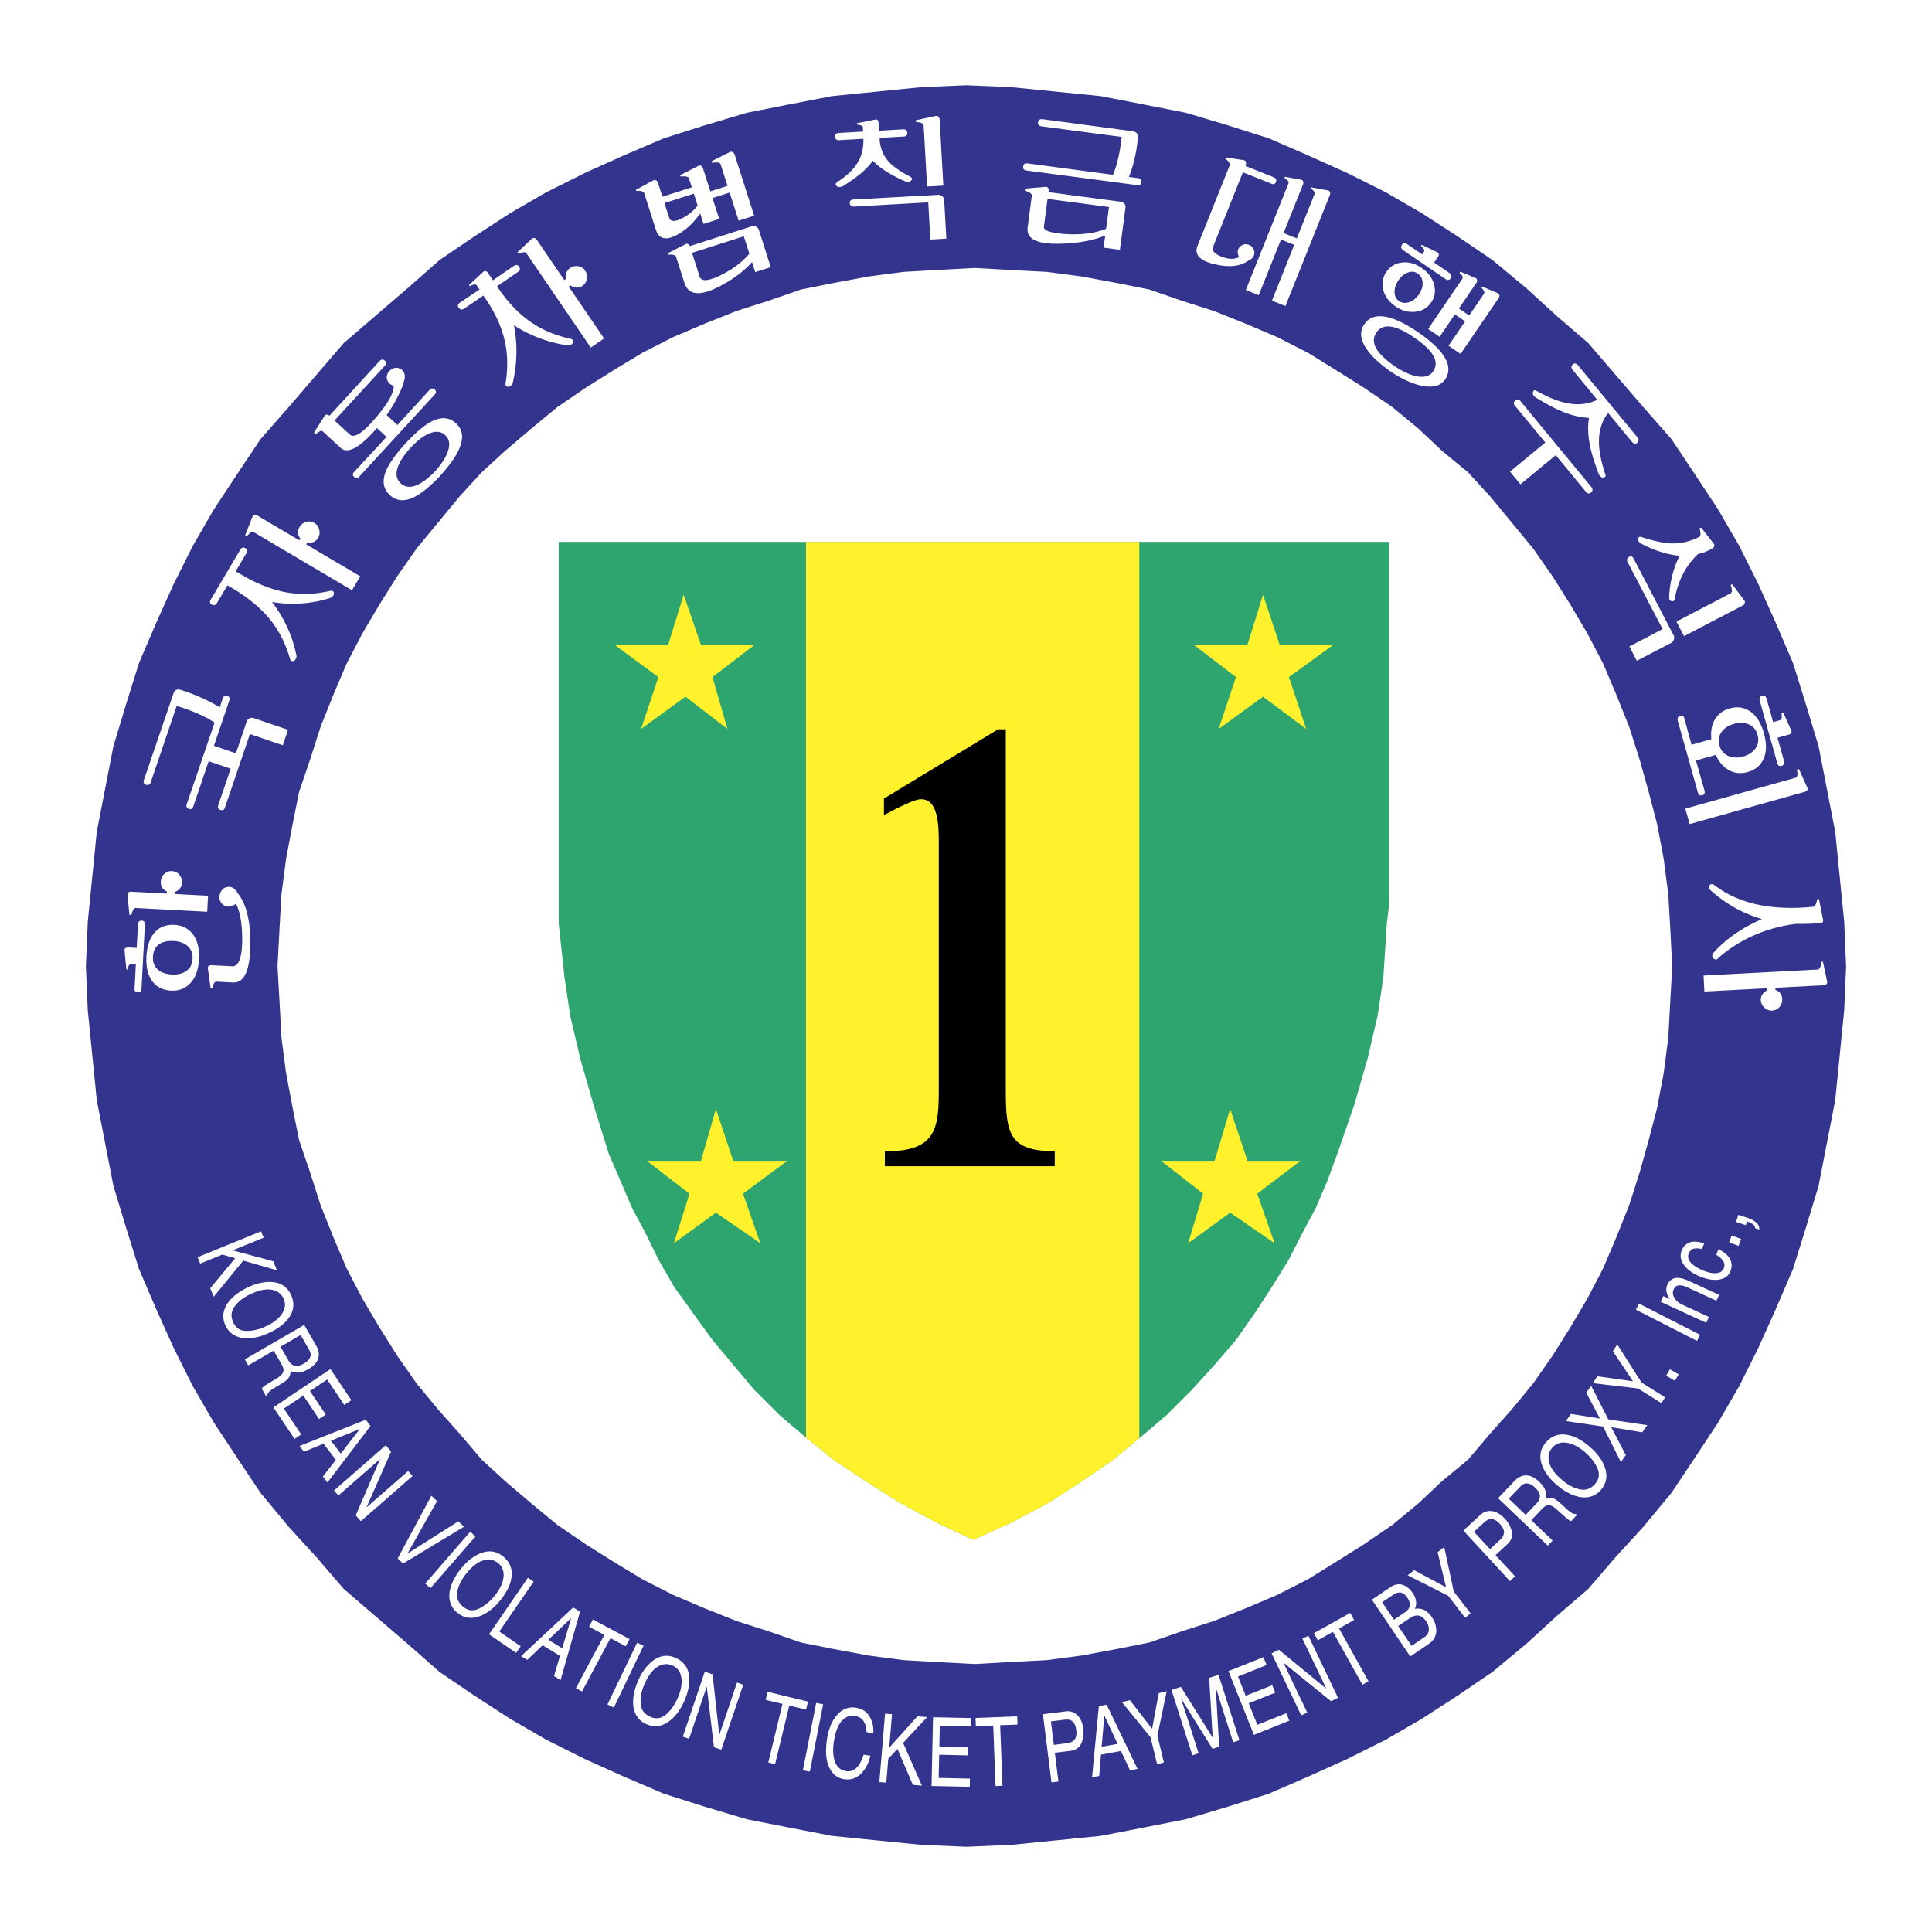
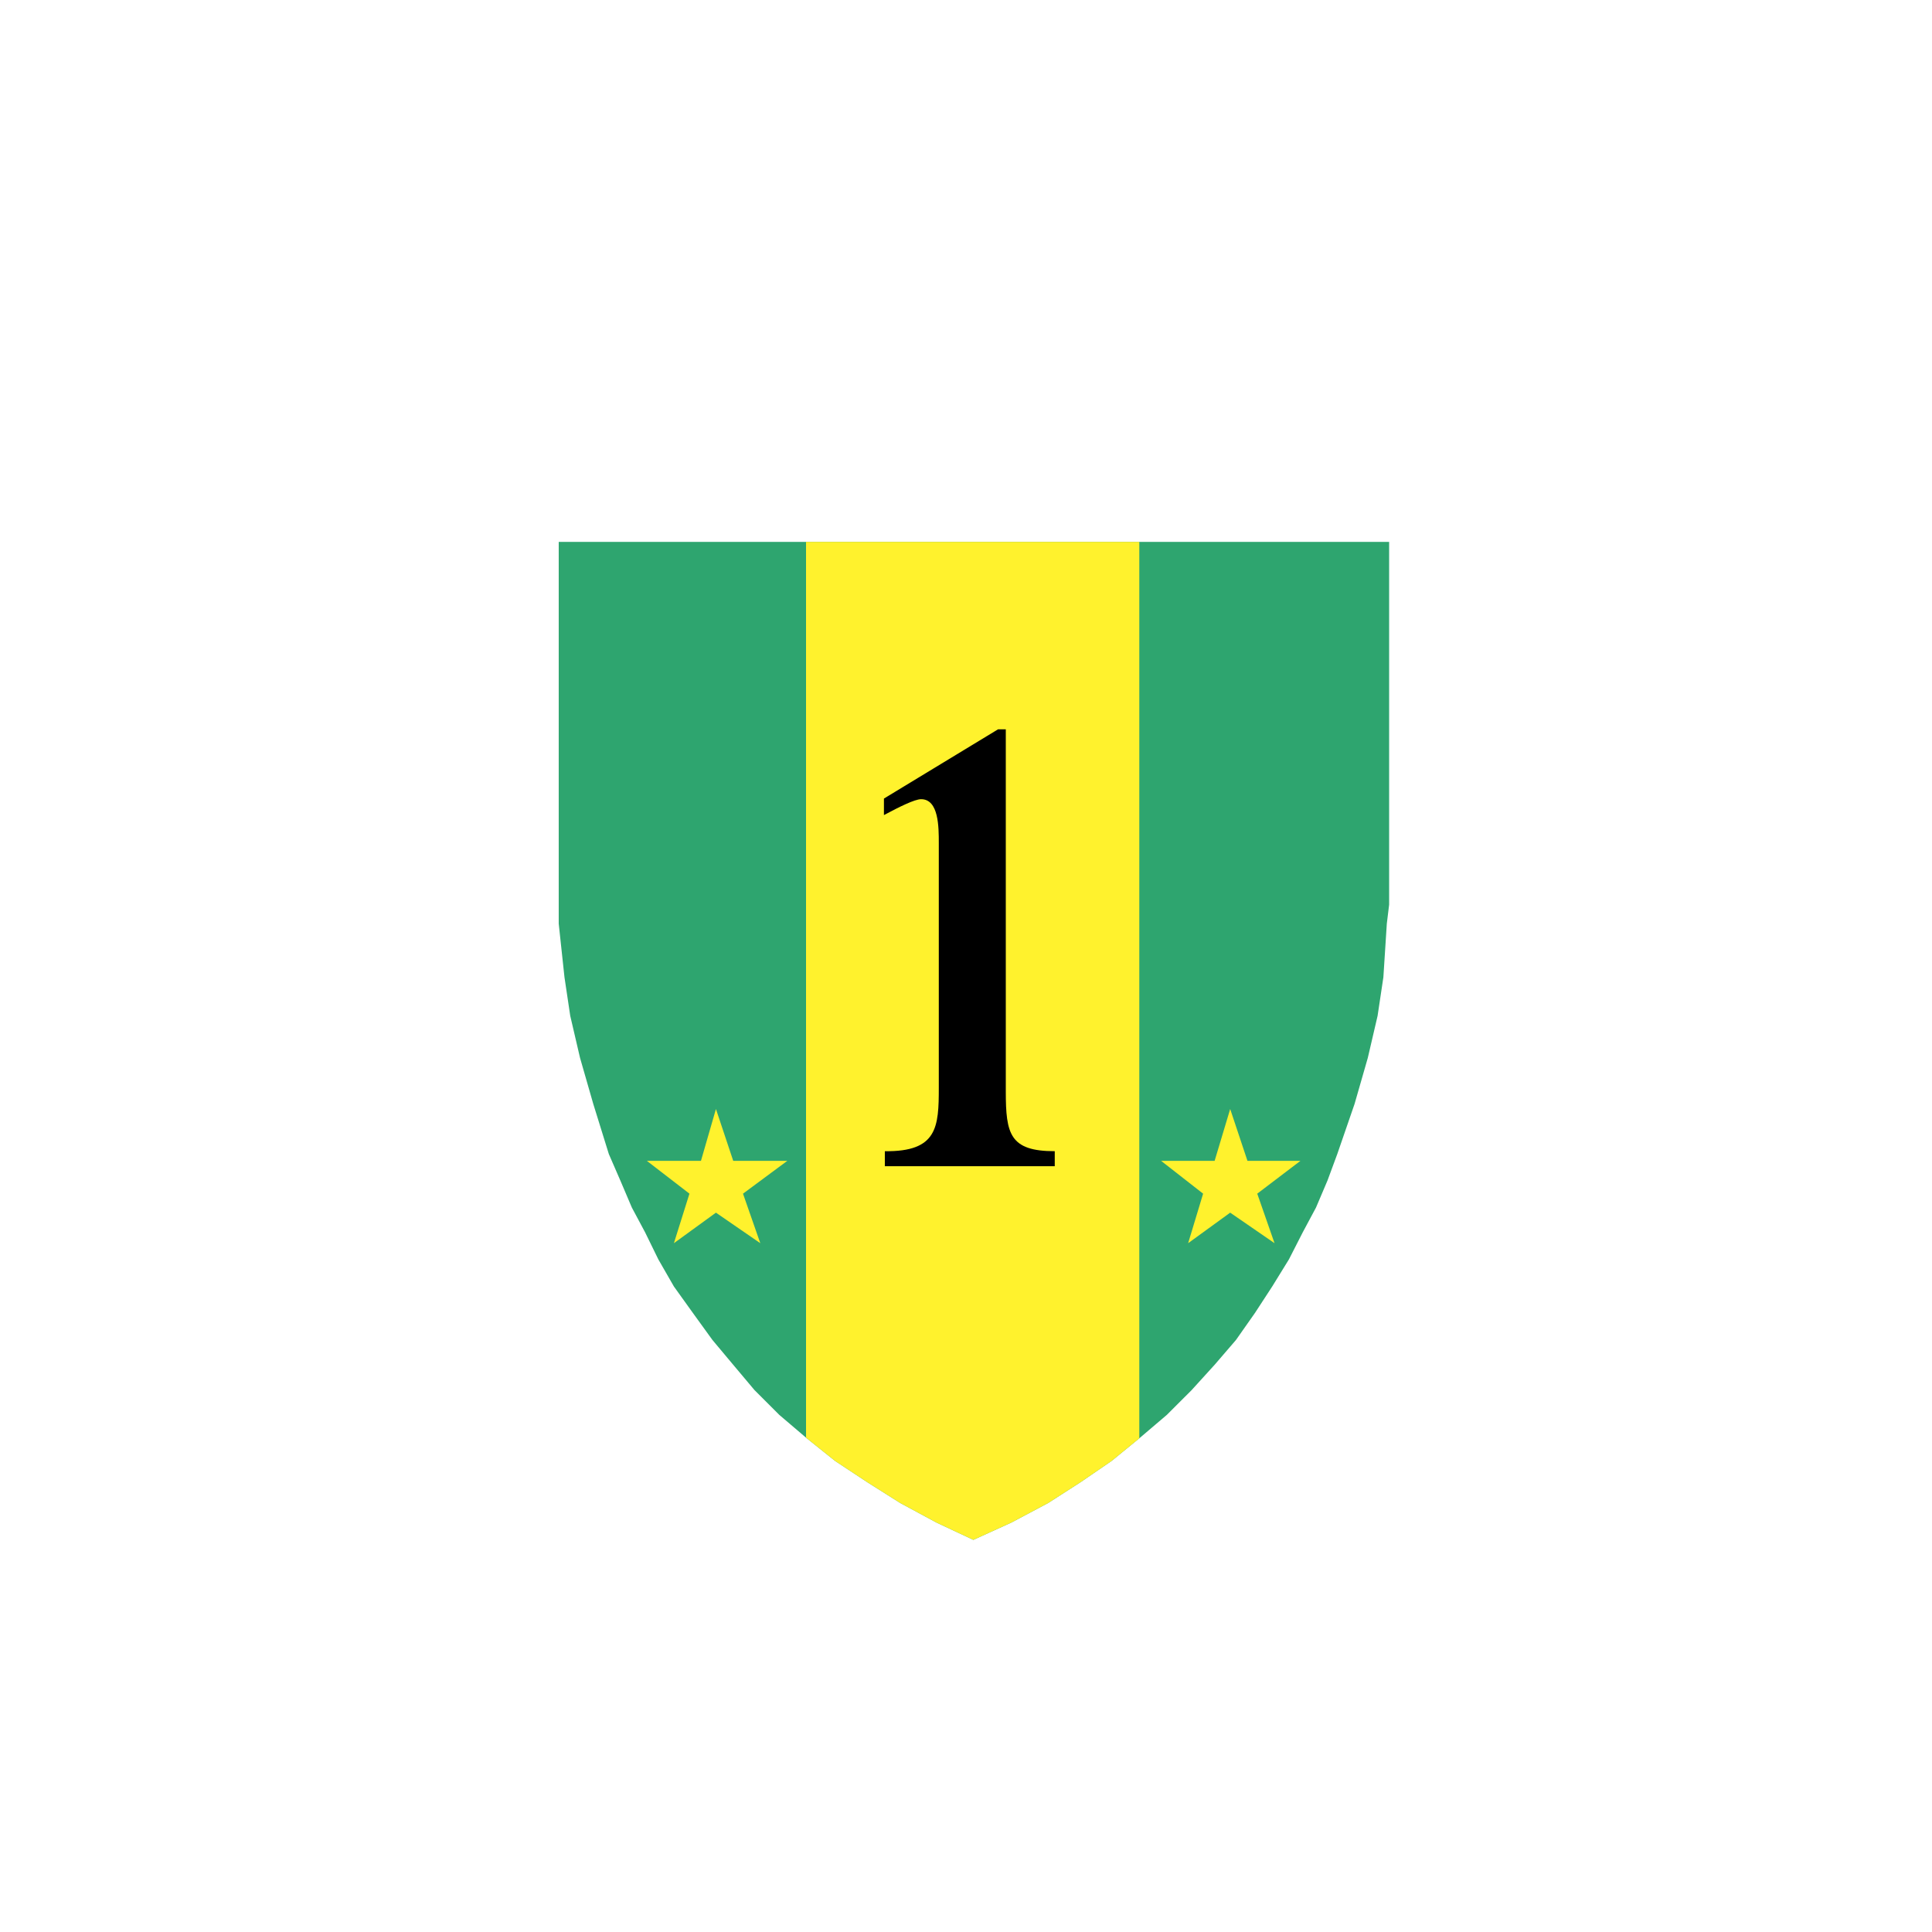
<svg xmlns="http://www.w3.org/2000/svg" width="2500" height="2500" viewBox="0 0 192.756 192.756">
  <g fill-rule="evenodd" clip-rule="evenodd">
    <path fill="#fff" d="M0 0h192.756v192.756H0V0z" />
-     <path fill="#33348e" d="M96.41 184.252l4.469-.191 4.469-.447 4.468-.447 4.278-.83 4.213-.83 4.277-1.277 4.021-1.276 3.959-1.725 3.831-1.722 3.83-1.916 3.638-2.107 3.639-2.362 3.383-2.298 3.385-2.808 3-2.745 3.191-2.746 2.746-3.192 2.744-3 2.809-3.384 2.299-3.447 2.361-3.575 2.107-3.639 1.914-3.83 1.725-3.83 1.725-4.022 1.275-4.085 1.277-4.214.83-4.278.831-4.277.445-4.469.447-4.469.192-4.404-.192-4.469-.447-4.468-.445-4.469-.831-4.277-.83-4.277-1.277-4.214-1.275-4.086-1.725-4.021-1.725-3.831-1.914-3.83-2.107-3.639-2.361-3.575-2.299-3.447-2.809-3.192-2.744-3.192-2.746-3.192-3.191-2.745-3-2.745-3.385-2.809-3.383-2.298-3.639-2.363-3.638-2.106-3.83-1.915-3.831-1.724-3.959-1.723-4.021-1.277-4.277-1.277-4.213-.83-4.278-.83-4.468-.446-4.469-.448-4.469-.191-4.469.191-4.468.448-4.47.446-4.277.83-4.213.83-4.277 1.277-4.022 1.277-4.022 1.723-3.83 1.724-3.83 1.915-3.639 2.106-3.639 2.363-3.383 2.298-3.192 2.809-3.192 2.745-3.193 2.745-2.745 3.192-2.744 3.192-2.809 3.192-2.299 3.447-2.362 3.575-2.106 3.639-1.915 3.83-1.724 3.831-1.724 4.021-1.277 4.086-1.276 4.214-.831 4.277-.829 4.277-.447 4.469-.447 4.468-.192 4.469.192 4.404.447 4.469.447 4.469.829 4.277.831 4.278 1.276 4.214 1.277 4.085 1.724 4.022 1.724 3.83 1.915 3.83 2.106 3.639 2.362 3.575 2.299 3.447 2.809 3.384 2.744 3 2.745 3.192 3.193 2.746 3.192 2.745 3.192 2.808 3.383 2.298 3.639 2.362 3.639 2.107 3.83 1.916 3.83 1.722 4.022 1.725 4.022 1.276 4.277 1.277 4.213.83 4.277.83 4.47.447 4.468.447 4.469.191z" />
    <path fill="#fff" d="M26.045 122.85l.26.636-3.095 1.262 4.051 1.085.367.901-3.354-.963-2.951 3.606-.348-.853 2.492-2.986-1.287-.369-2.207.899-.259-.637 6.331-2.581zM23.295 131.984c-.284-.579-.256-1.112.083-1.598.339-.485.847-.894 1.525-1.226.847-.414 1.562-.578 2.144-.49s.989.37 1.223.847c.24.49.21.984-.09 1.481s-.81.923-1.53 1.274c-.681.333-1.343.506-1.986.517-.644.013-1.1-.256-1.369-.805zm5.707-2.866c-.382-.78-1.049-1.185-2.002-1.213-.742-.021-1.528.171-2.358.577-.919.45-1.59 1.004-2.014 1.662-.424.714-.462 1.425-.115 2.135.372.761 1.015 1.172 1.93 1.233.778.052 1.625-.146 2.542-.595.847-.415 1.467-.907 1.861-1.478.503-.731.555-1.505.156-2.321zM27.982 134.361l2.009-1.166.839 1.446c.118.203.171.389.161.555-.02.315-.239.595-.658.838-.39.227-.706.302-.949.227-.243-.074-.445-.251-.606-.529l-.796-1.371zm-3.559 1.27l.345.596 2.535-1.472.782 1.349c.142.243.209.443.203.6-.016.275-.214.531-.592.769l-.979.586c-.223.146-.371.25-.443.312a1.066 1.066 0 0 0-.165.17l.427.735.138-.08c0-.123.082-.258.246-.403.097-.086.255-.195.476-.331l.785-.474c.337-.211.557-.405.66-.584.103-.179.149-.385.141-.618.255.122.527.173.817.152.291-.021.613-.135.969-.341.682-.396 1.029-.873 1.044-1.431.005-.295-.089-.609-.283-.943l-1.179-2.032-5.927 3.44zM32.97 136.594l2.082 3.103-.707.475-1.701-2.536-1.718 1.153 1.572 2.341-.665.447-1.572-2.342-1.939 1.302 1.729 2.577-.665.447-2.11-3.146 5.694-3.821zM33.019 143.743l2.896-1.182L34 145.023l-.981-1.28zm-3.135.528l.438.572 1.959-.799 1.23 1.605-1.296 1.666.455.593 4.297-5.639-.475-.62-6.608 2.622zM38.48 144.2l.541.618-2.457 5.582 4.158-3.636.437.499-5.155 4.507-.512-.586 2.43-5.616-4.16 3.639-.435-.499 5.153-4.508zM43.604 149.76l-2.954 5.243 5.081-3.221.567.539-6.084 3.671-.536-.509 3.364-6.256.562.533zM46.914 152.825l.527.457-4.49 5.168-.526-.458 4.489-5.167zM46.245 160.335c-.512-.402-.721-.896-.627-1.484.094-.589.375-1.182.844-1.778.585-.746 1.161-1.206 1.727-1.381.566-.174 1.059-.096 1.48.234.433.34.623.801.569 1.383-.054.583-.329 1.19-.826 1.823-.47.6-.995 1.045-1.573 1.336s-1.11.247-1.594-.133zm3.905-5.084c-.686-.538-1.466-.613-2.34-.224-.68.305-1.306.821-1.877 1.55-.634.808-.998 1.601-1.093 2.38-.071.829.206 1.489.831 1.979.669.524 1.43.615 2.283.273.726-.292 1.404-.84 2.036-1.645.584-.743.928-1.459 1.034-2.146.136-.881-.155-1.604-.874-2.167zM52.669 157.413l.569.391-3.421 4.972 2.134 1.468-.457.665-2.702-1.857 3.877-5.639zM54.708 163.605l2.274-2.166-.888 3.006-1.386-.84zm-2.72 1.63l.617.373 1.53-1.459 1.736 1.051-.598 2.023.656.397 1.943-6.83-.683-.414-5.201 4.859zM62.815 163.53l-.385.721-1.524-.813-2.841 5.32-.609-.326 2.841-5.32-1.524-.814.384-.721 3.658 1.953zM63.569 163.889l.638.306-2.961 6.165-.638-.306 2.961-6.165zM64.924 171.306c-.6-.251-.932-.672-.997-1.264s.048-1.236.342-1.935c.366-.873.799-1.469 1.298-1.786s.995-.373 1.488-.166c.507.213.812.606.915 1.182s-.001 1.232-.312 1.975c-.294.701-.682 1.27-1.161 1.701-.481.433-1.005.531-1.573.293zm2.416-5.927c-.804-.337-1.575-.203-2.314.403-.574.473-1.041 1.135-1.398 1.988-.397.943-.538 1.805-.422 2.58.151.816.593 1.379 1.325 1.687.784.329 1.541.216 2.272-.34.622-.473 1.13-1.181 1.525-2.122.365-.87.508-1.649.428-2.34-.103-.884-.575-1.504-1.416-1.856zM70.318 166.784l.773.261.673 6.058 1.768-5.233.624.211-2.192 6.483-.733-.248-.717-6.055-1.764 5.217-.624-.211 2.192-6.483zM80.616 169.767l-.194.802-1.676-.404-1.414 5.846-.679-.164L78.067 170l-1.677-.405.194-.804 4.032.976zM81.432 169.9l.693.137-1.327 6.719-.692-.137 1.326-6.719zM86.772 171.281c.285.507.405 1.052.359 1.636l-.679-.101c-.012-.445-.11-.812-.296-1.099-.185-.287-.482-.461-.888-.521-.496-.074-.93.101-1.303.523-.373.422-.632 1.116-.775 2.082-.118.791-.076 1.453.125 1.985.201.533.572.84 1.115.921.5.074.918-.129 1.256-.609.18-.252.338-.597.474-1.032l.679.102c-.165.707-.451 1.277-.859 1.712-.486.523-1.07.734-1.751.633-.586-.087-1.042-.399-1.368-.936-.432-.709-.549-1.723-.353-3.041.149-1.002.468-1.794.958-2.375.529-.634 1.169-.895 1.921-.783.637.096 1.099.396 1.385.903zM88.303 170.969l.693.057-.279 3.341 2.814-3.13.97.081-2.398 2.572 1.874 4.262-.899-.075-1.538-3.583-.916.982-.198 2.38-.693-.057.57-6.83zM93.088 171.33l3.769.08-.019.845-3.075-.065-.045 2.079 2.841.06-.017.804-2.841-.062-.049 2.315 3.117.065-.017.818-3.81-.081.146-6.858zM101.484 171.243l.034.817-1.733.067.235 6.041-.694.026-.234-6.04-1.733.068-.031-.819 4.156-.16zM107.375 172.602c.057.441 0 .762-.168.96-.168.199-.406.316-.713.356l-1.354.169-.293-2.341 1.354-.17c.262-.033.473-.012.637.065.297.143.474.463.537.961zm-2.467 5.229l.691-.086-.359-2.868 1.582-.198c.504-.063.855-.309 1.057-.734s.27-.904.203-1.437c-.078-.618-.277-1.081-.6-1.388a1.356 1.356 0 0 0-1.158-.376l-2.27.284.854 6.803zM109.912 174.278l.268-3.125 1.324 2.834-1.592.291zm-.955 3.04l.709-.13.18-2.124 1.992-.365.902 1.925.75-.137-3.078-6.41-.781.145-.674 7.096zM111.936 169.822l.794-.192 2.215 2.847.662-3.545.795-.193-.929 4.429.65 2.68-.68.165-.65-2.68-2.857-3.511zM116.879 168.604l.939-.3 3.172 5.066-.352-5.967.938-.299 2.084 6.525-.623.198-1.23-3.852a44.381 44.381 0 0 1-.205-.664 81.74 81.74 0 0 0-.309-.992l.346 5.954-.66.211-3.164-5.055.064.2c.051.159.131.402.24.729.109.325.189.565.238.719l1.23 3.852-.625.199-2.083-6.524zM122.564 166.729l3.491-1.394.316.789-2.853 1.141.767 1.925 2.647-1.057.298.749-2.646 1.056.859 2.148 2.895-1.157.299.748-3.533 1.411-2.54-6.359zM126.869 164.955l.738-.352 4.727 3.884-2.391-5.002.596-.284 2.959 6.193-.701.335-4.756-3.851 2.381 4.985-.596.284-2.957-6.192zM134.713 160.922l.392.706-1.509.842 2.943 5.278-.609.34-2.944-5.278-1.509.841-.393-.707 3.629-2.022zM139.076 161.602l-1.178-1.745 1.029-.695c.252-.171.467-.264.641-.277.314-.025.596.146.844.515.246.366.311.691.191.977-.074.18-.232.354-.479.519l-1.048.706zm1.76 2.604l-1.338-1.98 1.139-.77c.242-.163.463-.255.662-.274.375-.037.701.148.977.558.164.243.256.481.277.717.033.371-.125.676-.477.913l-1.24.836zm-.133 1.059l1.805-1.22c.564-.381.828-.88.787-1.497a2.329 2.329 0 0 0-.412-1.163c-.293-.435-.617-.711-.975-.83-.201-.065-.447-.08-.74-.044.084-.202.125-.392.125-.567-.002-.332-.123-.678-.365-1.035a2.062 2.062 0 0 0-.734-.685c-.48-.253-.971-.209-1.473.129l-1.844 1.246 3.826 5.666zM140.441 157.162l.657-.507 3.179 1.71-.845-3.508.658-.506.951 4.433 1.688 2.189-.555.426-1.686-2.188-4.047-2.049zM149.635 152.034c.301.327.441.62.416.881-.021.26-.148.496-.379.708l-1.016.935-1.596-1.731 1.016-.935c.195-.181.383-.288.562-.323.327-.057.659.098.997.465zm1.01 5.711l.514-.473-1.953-2.119 1.186-1.092c.379-.348.525-.755.443-1.22-.084-.465-.307-.896-.67-1.291-.424-.46-.857-.72-1.299-.782a1.37 1.37 0 0 0-1.168.371L146 152.702l4.645 5.043zM152.217 151.136l-1.691-1.611 1.148-1.203c.162-.17.322-.271.484-.307.309-.067.641.066.992.402.328.312.49.596.488.851-.002.254-.115.497-.334.728l-1.087 1.14zm2.205 3.067l.482-.505-2.127-2.027 1.066-1.119c.193-.202.365-.322.516-.358.268-.061.57.059.904.356l.854.761c.201.177.34.292.418.345a.97.97 0 0 0 .203.117l.596-.624-.117-.112c-.119.036-.273-.004-.461-.121a3.517 3.517 0 0 1-.451-.364l-.678-.62c-.297-.265-.545-.422-.744-.469a1.12 1.12 0 0 0-.629.037 1.588 1.588 0 0 0-.084-.825c-.102-.271-.301-.55-.598-.832-.57-.543-1.123-.743-1.664-.601-.283.077-.559.256-.826.535l-1.619 1.699 4.959 4.727zM159.172 148.013c-.416.502-.916.698-1.502.588-.588-.109-1.172-.406-1.758-.89-.732-.605-1.178-1.194-1.338-1.765-.16-.571-.07-1.063.271-1.476.35-.425.816-.603 1.398-.533s1.184.36 1.805.874c.588.486 1.02 1.022 1.297 1.609.278.587.219 1.118-.173 1.593zm-4.988-4.04c-.557.672-.65 1.45-.283 2.333.289.688.789 1.328 1.504 1.919.791.654 1.576 1.04 2.354 1.155.826.092 1.494-.167 2-.779.541-.654.652-1.412.33-2.274-.273-.733-.805-1.427-1.594-2.079-.729-.603-1.436-.967-2.121-1.091-.88-.16-1.608.113-2.19.816zM162.209 145.179l-.496.687-1.772-3.538-3.714-.547.513-.715 2.887.466-1.367-2.582.492-.685 1.707 3.349 3.895.579-.512.711-3.09-.518 1.457 2.793zM158.926 137.998l.431-.688 3.571.502-2.01-2.992.432-.688 2.435 3.813 2.34 1.467-.365.581-2.338-1.466-4.496-.529zM166.238 137.253l.369-.638.873.508-.371.637-.871-.507zM163.215 130.669l.31-.609 6.096 3.113-.31.609-6.096-3.113zM165.689 129.88l.262-.567.656.302c-.193-.284-.309-.542-.344-.774-.033-.231 0-.457.1-.677.223-.48.598-.701 1.125-.663.287.021.66.137 1.119.349l2.91 1.342-.268.582-2.857-1.316c-.275-.129-.512-.2-.711-.216-.328-.028-.555.091-.678.356a.983.983 0 0 0-.1.361c-.01.184.053.378.184.583.105.165.23.299.377.4s.367.222.664.357l2.373 1.095-.268.582-4.544-2.096zM168.543 123.972c.354-.146.85-.119 1.488.08l-.229.568c-.295-.078-.562-.093-.799-.044s-.41.212-.521.488c-.15.376-.016.741.4 1.095.271.23.637.438 1.096.622.461.185.879.267 1.254.244s.627-.192.754-.51a.739.739 0 0 0-.062-.7c-.141-.223-.373-.43-.693-.623l.229-.568c.592.312.98.656 1.162 1.033.182.376.189.768.027 1.174-.186.459-.553.735-1.105.829-.551.094-1.158.008-1.822-.259-.814-.326-1.387-.729-1.721-1.209-.334-.479-.408-.949-.223-1.411.158-.394.413-.665.765-.809zM172.518 123.963l.248-.692.941.336-.246.694-.943-.338zM175.105 122.537c.014-.164-.094-.317-.326-.462a1.814 1.814 0 0 0-.426-.191l-.059-.012-.117.36-.971-.318.232-.706.895.294c.352.114.643.269.875.462.23.193.336.43.312.709l-.415-.136zM97.297 166.02l3.451-.196 3.711-.195 3.451-.456 3.518-.651 3.256-.651 3.189-1.107 3.256-1.041 3.256-1.304 3.06-1.302 3.061-1.562 2.734-1.694 2.801-1.757 2.865-1.954 2.604-2.149 2.345-2.214 2.604-2.149 2.215-2.605 2.148-2.409 2.149-2.604 1.953-2.8 1.758-2.8 1.693-2.865 1.563-2.995 1.302-3.061 1.303-3.256 1.041-3.256.912-3.256.848-3.255.65-3.452.455-3.515.196-3.647.195-3.452-.195-3.711-.196-3.451-.455-3.517-.65-3.45-.848-3.257-.912-3.255-1.041-3.256-1.303-3.256-1.302-3.06-1.563-2.995-1.693-2.865-1.758-2.801-1.953-2.799-2.149-2.605-2.148-2.605-2.215-2.409-2.604-2.149-2.345-2.214-2.604-2.149-2.865-1.953-2.801-1.758-2.734-1.693-3.061-1.563-3.06-1.302-3.256-1.303-3.256-1.041-3.189-1.107-3.256-.652-3.518-.651-3.451-.456-3.711-.195-3.451-.196-3.712.196-3.451.195-3.451.456-3.516.651-3.256.652-3.19 1.107-3.257 1.041-3.256 1.303-3.06 1.302-3.06 1.563-2.8 1.693-2.8 1.758-2.865 1.953-2.605 2.149-2.604 2.214-2.345 2.149-2.214 2.409-2.148 2.605-2.149 2.605-1.954 2.799-1.758 2.801-1.693 2.865-1.563 2.995-1.302 3.06-1.302 3.256-1.042 3.256-1.107 3.255-.651 3.257-.651 3.45-.456 3.517-.195 3.451-.196 3.711.196 3.452.195 3.647.456 3.515.651 3.452.651 3.255 1.107 3.256 1.042 3.256 1.302 3.256 1.302 3.061 1.563 2.995 1.693 2.865 1.758 2.8 1.954 2.8 2.149 2.604 2.148 2.409 2.214 2.605 2.345 2.149 2.604 2.214 2.605 2.149 2.865 1.954 2.8 1.757 2.8 1.694 3.06 1.562 3.06 1.302 3.256 1.304 3.257 1.041 3.19 1.107 3.256.651 3.516.651 3.451.456 3.451.195 3.712.196zM18.668 94.343c.393.314.573.755.543 1.322-.029.56-.255.974-.679 1.245-.369.239-.832.343-1.391.313-.576-.03-1.031-.183-1.363-.458-.375-.313-.547-.749-.518-1.308.03-.577.244-.996.64-1.26.351-.239.823-.343 1.417-.312.569.03 1.019.183 1.351.458zm-2.278-7.15a1.107 1.107 0 0 0-.346.756c-.013.24.034.447.141.621a.937.937 0 0 0 .474.372l-.038.211-3.539-.186a.397.397 0 0 0-.271.079.243.243 0 0 0-.093.235l.19 1.958c.007.036.038.051.091.044.062.003.104-.012.123-.047.054-.192.106-.341.157-.445.079-.138.162-.205.25-.2l7.144.376.084-1.597-3.312-.174-.029-.215a.935.935 0 0 0 .524-.319c.133-.162.206-.363.219-.603a1.104 1.104 0 0 0-.266-.787 1.035 1.035 0 0 0-.741-.359.996.996 0 0 0-.762.28zm-2.246 4.658c-.213-.011-.339.103-.378.34l-.126 2.381-.851-.044a.434.434 0 0 0-.271.065.24.24 0 0 0-.092.235l.182 1.864c.008.018.025.032.051.042.036.002.059-.01.069-.036.036-.176.087-.311.154-.405.067-.094.136-.14.208-.136l.465.024-.131 2.487c-.002.223.103.335.316.337.223.003.348-.106.377-.327l.34-6.479c.004-.212-.1-.328-.313-.348zm1.341 1.124c-.526.55-.818 1.366-.875 2.448-.056 1.073.149 1.911.615 2.513.442.557 1.054.855 1.834.896.763.041 1.393-.193 1.891-.7.544-.55.845-1.36.901-2.434.057-1.073-.157-1.916-.641-2.528-.441-.557-1.043-.855-1.807-.896-.789-.04-1.429.194-1.918.701zm6.72-4.235c-.188.186-.29.425-.305.717a.917.917 0 0 0 .23.692.915.915 0 0 0 .664.301.791.791 0 0 0 .337-.062c.127-.046.264-.12.412-.218.42.805.627 2.024.621 3.661-.021 1.751-.36 2.609-1.016 2.574l-2.048-.106a.437.437 0 0 0-.271.065.24.24 0 0 0-.092.235l.271 1.948c.006.045.036.068.089.071.054.003.085-.014.096-.048a1.84 1.84 0 0 1 .144-.446c.078-.13.161-.191.25-.187l1.649.086c1.109.059 1.688-1.151 1.738-3.63.047-2.416-.375-4.182-1.268-5.295a1.193 1.193 0 0 0-.339-.418.848.848 0 0 0-.47-.198.877.877 0 0 0-.692.258zM22.891 69.855l-1.548 4.553 2.195.746 1.067-3.141a.597.597 0 0 1 .272-.344.58.58 0 0 1 .455-.014l3.405 1.158-.522 1.539-3.28-1.115-2.504 7.365c-.077.199-.218.269-.422.208-.216-.055-.298-.2-.247-.435l1.252-3.683-2.194-.747-1.552 4.565c-.085.196-.229.26-.431.191-.193-.066-.268-.204-.225-.415l2.8-8.192c-.674-.445-1.506-.855-2.495-1.228-.499-.188-.929-.33-1.291-.425l-2.603 7.655c-.085.196-.235.262-.448.2-.208-.052-.285-.196-.233-.432l2.959-8.66c.062-.185.156-.308.28-.369.125-.061.275-.062.451-.002.351.101.773.249 1.27.446 1 .396 1.875.83 2.625 1.3l.301-.925c.1-.21.25-.281.452-.212s.271.209.211.413zM31.354 52.173c.252.149.416.37.49.661.079.304.043.583-.106.834a.976.976 0 0 1-.477.415 1.221 1.221 0 0 1-.63.045l-.079.186 5.39 3.186-.82 1.388-9.817-5.801c-.077-.045-.18-.028-.309.05a2.374 2.374 0 0 0-.327.317c-.038.029-.085.032-.144.008-.046-.027-.061-.062-.046-.105l.706-1.795a.27.27 0 0 1 .197-.178.363.363 0 0 1 .284.044l4.186 2.474.125-.159a1.006 1.006 0 0 1-.242-.56 1.034 1.034 0 0 1 .156-.604c.149-.252.368-.422.657-.509a.99.99 0 0 1 .806.103zm1.633 6.767c.184-.015.293.055.326.208.028.161-.061.32-.267.477-.921.302-1.842.49-2.763.564-1.014.092-2.062.05-3.144-.125a13.339 13.339 0 0 1 1.613 2.717c.375.851.654 1.748.838 2.692-.038.256-.134.411-.29.463-.16.061-.277.006-.353-.162-.437-1.547-1.114-2.881-2.031-4-.957-1.174-2.276-2.248-3.96-3.222l-.104-.061-.16-.095-1.071 1.812c-.136.177-.298.216-.486.115-.188-.101-.233-.251-.136-.451l2.996-5.069c.14-.185.302-.224.485-.115.184.108.229.259.136.451l-1.098 1.858.104.061.148.089c1.661 1.012 3.234 1.658 4.719 1.938 1.441.272 2.939.224 4.498-.145zM44.705 44.983c-.194.605-.616 1.273-1.264 2.004-.674.708-1.295 1.18-1.863 1.417-.643.266-1.173.207-1.592-.178-.424-.39-.528-.914-.312-1.571.189-.586.615-1.239 1.275-1.958.661-.719 1.285-1.201 1.872-1.446.648-.272 1.178-.22 1.59.159s.51.903.294 1.573zm-1.325-6.12c-.156-.144-.326-.137-.508.022l-3.217 3.52-1.079-.991c.456-.654.844-1.305 1.162-1.953.308-.598.5-1.09.578-1.477.068-.191.088-.378.061-.559a.771.771 0 0 0-.246-.48.86.86 0 0 0-.661-.245.95.95 0 0 0-.626.328c-.181.196-.266.407-.257.633a.883.883 0 0 0 .31.628c.04.036.094.075.166.116.058.029.125.061.202.095l.017.178c-.106.759-.747 1.81-1.922 3.154-1.216 1.402-2.037 1.909-2.462 1.519l-1.521-1.397 5.047-5.492c.137-.175.127-.335-.03-.48-.157-.144-.326-.137-.508.021l-5.011 5.472c-.116-.07-.212-.104-.287-.101a.19.19 0 0 0-.184.102l-1.043 1.627c-.036.052-.027.103.024.15.053.061.098.078.135.051.157-.132.289-.223.394-.271.124-.055.212-.059.263-.011l1.815 1.667c.386.354.921.316 1.607-.115.569-.357 1.238-.979 2.005-1.866l.961.884-3.272 3.541c-.131.169-.115.322.048.46s.316.141.462.009l7.599-8.269c.136-.162.13-.319-.022-.47zm-.253 3.151c-.75.371-1.641 1.116-2.667 2.234-1.027 1.118-1.688 2.061-1.983 2.827-.368.953-.225 1.729.429 2.33.634.583 1.417.657 2.348.221.77-.366 1.666-1.092 2.689-2.179 1.002-1.117 1.656-2.078 1.961-2.882.361-.971.225-1.748-.409-2.33-.649-.595-1.438-.669-2.368-.221zM58.377 27c.165.242.222.515.171.818a1.016 1.016 0 0 1-.439.703.949.949 0 0 1-.626.169 1.205 1.205 0 0 1-.59-.227l-.15.135 3.527 5.172-1.332.908-6.424-9.421c-.05-.073-.15-.102-.3-.085a2.366 2.366 0 0 0-.42.141c-.046.01-.09-.008-.133-.054-.038-.04-.04-.075-.009-.107l1.412-1.334a.256.256 0 0 1 .244-.068.39.39 0 0 1 .238.16l2.739 4.017.18-.091a1.045 1.045 0 0 1 .027-.599c.077-.202.21-.369.401-.499a1.06 1.06 0 0 1 .8-.175.996.996 0 0 1 .684.437zM57 33.824c.161.062.224.17.188.323-.05.163-.202.272-.455.326a13.742 13.742 0 0 1-2.73-.67c-.952-.34-1.86-.79-2.726-1.35.196 1.028.275 2.043.239 3.045a13.393 13.393 0 0 1-.385 2.794c-.136.21-.289.31-.458.297-.163-.019-.244-.114-.243-.286.262-1.555.229-3.021-.097-4.399-.349-1.472-1.051-2.943-2.108-4.416l-1.937 1.321c-.201.116-.374.083-.519-.098-.132-.178-.104-.342.083-.492l1.989-1.34-.293-.429c-.04-.059-.119-.081-.237-.065a1.644 1.644 0 0 0-.413.153.092.092 0 0 1-.078-.044c-.02-.029-.021-.055-.004-.078l1.394-1.289a.268.268 0 0 1 .254-.077.437.437 0 0 1 .216.175l.503.737 2.117-1.459c.213-.113.378-.075.496.113s.089.353-.083.492l-2.124 1.449c.991 1.517 2.106 2.702 3.344 3.557 1.164.809 2.52 1.379 4.067 1.71zM67.969 21.822c-.695.335-1.102.288-1.22-.141l-.455-1.421 2.931-.938.382 1.193a4.571 4.571 0 0 1-1.638 1.307zm5.135-6.635c-.103-.061-.195-.068-.273-.024l-1.771.889c-.031.02-.039.054-.023.105.011.062.034.091.071.089.191-.043.36-.055.506-.036.156.024.25.083.28.176l.69 2.157-1.712.548-.739-2.309a.424.424 0 0 0-.169-.225.258.258 0 0 0-.27-.012l-1.793.91c-.031.02-.04.05-.026.092.014.042.034.063.062.064.197-.025.369-.025.518.002.159.033.251.087.275.163l.292.914-2.93.938-.447-1.396a.431.431 0 0 0-.17-.226c-.095-.062-.186-.071-.273-.024l-1.739.948c-.023.015-.025.04-.005.07.019.031.039.048.059.051.208-.02.379-.009.513.031.132.033.211.092.238.176l1.165 3.642c.286.924.956 1.12 2.006.588.907-.458 1.713-1.187 2.419-2.187l.333 1.041 1.561-.5-.666-2.081 1.712-.548.898 2.804 1.547-.496-1.965-6.141c-.023-.074-.081-.139-.174-.193zm2.321 7.424a.629.629 0 0 0-.467-.019l-6.115 1.958a.772.772 0 0 0-.191-.205.253.253 0 0 0-.223.001l-1.755.897c-.031.02-.04.05-.026.093.013.042.04.067.079.072.18-.02.341-.011.484.027.134.041.215.104.242.188l.828 2.588c.385 1.201 1.475 1.36 3.271.477 1.404-.682 2.564-1.529 3.481-2.54l.32 1.002 1.548-.495-1.189-3.717a.527.527 0 0 0-.287-.327zm-3.513 4.845c-1.266.62-1.973.655-2.121.105l-.747-2.334 5.164-1.652.556 1.738c-.703.831-1.654 1.545-2.852 2.143zM93.744 11.88l.375 6.637-1.622.092-.345-6.092c-.006-.106-.082-.19-.229-.253a1.295 1.295 0 0 0-.498-.079c-.037-.007-.051-.042-.046-.104-.003-.053.013-.085.047-.096l1.938-.417c.087-.022.173.004.258.079a.363.363 0 0 1 .122.233zm-2.931 5.743c.202.122.228.259.077.41-.162.142-.383.15-.667.024a14.742 14.742 0 0 1-1.622-.842 7.37 7.37 0 0 1-1.521-1.182c-.346.491-.808.967-1.387 1.426-.332.268-.841.625-1.527 1.074-.276.158-.497.175-.665.051-.176-.132-.167-.27.03-.415.892-.584 1.539-1.181 1.94-1.791.484-.721.707-1.565.67-2.533l-2.46.14c-.222-.005-.344-.119-.366-.339-.021-.221.088-.348.326-.378l2.474-.141-.024-.438c-.004-.071-.066-.13-.184-.177a3.094 3.094 0 0 0-.392-.084c-.026-.007-.041-.028-.043-.064.007-.036.019-.059.036-.069l1.82-.37c.096-.023.173-.005.229.054a.375.375 0 0 1 .094.248l.046.812 2.447-.139c.241.013.368.131.38.353.012.222-.092.343-.313.364l-2.447.139.008.146a.217.217 0 0 1-.008.094c.075.859.393 1.588.951 2.188.455.478 1.154.96 2.098 1.439zm3.388 2.344l.217 3.844-1.595.09-.21-3.71-7.474.423c-.205-.006-.322-.115-.352-.327-.03-.211.074-.337.312-.378l8.485-.467a.556.556 0 0 1 .421.136.55.55 0 0 1 .196.389zM106.363 23.354c-1.527-.095-2.266-.344-2.211-.749l.363-2.761 6.129.81-.287 2.166c-1.087.448-2.419.625-3.994.534zm7.508-5.162c.037-.21-.061-.349-.293-.415l-.951-.126c.314-.756.561-1.637.738-2.644.084-.5.135-.922.154-1.27a.599.599 0 0 0-.092-.429.573.573 0 0 0-.4-.214l-9.072-1.211c-.242.004-.373.112-.391.324-.02.213.08.342.297.389l8.043 1.062c-.031.363-.088.795-.172 1.294-.176.998-.406 1.828-.691 2.489l-8.596-1.149c-.213-.001-.336.104-.363.315-.029.22.061.353.27.398l11.146 1.472c.211.029.336-.066.373-.285zm-1.691 2.127a.63.63 0 0 0-.416-.202l-7.158-.946.018-.132a.432.432 0 0 0-.045-.274c-.061-.088-.139-.13-.238-.125l-1.971.169c-.064.009-.104.044-.121.105s0 .103.051.127c.18.06.332.125.457.195.139.099.203.192.191.28l-.418 3.169c-.148 1.127.885 1.671 3.102 1.633 1.859-.033 3.406-.308 4.639-.825l-.074.554c-.059.44-.086.661-.086.661l1.623.215.551-4.174a.544.544 0 0 0-.105-.43zM132.688 19.439l-4.438 11.094-1.35-.539 2.227-5.566-1.322-.529-2.223 5.553-1.287-.515 4.262-10.649c.031-.082.006-.174-.078-.274a1.794 1.794 0 0 0-.299-.221c-.021-.019-.023-.048-.008-.089.01-.044.031-.064.066-.06l1.592.292a.225.225 0 0 1 .18.158.353.353 0 0 1 .006.274l-1.955 4.886 1.324.529 1.781-4.453c.029-.074.002-.162-.082-.262a1.192 1.192 0 0 0-.322-.273c-.021-.018-.018-.04.014-.066.029-.027.07-.034.123-.022l1.59.292a.27.27 0 0 1 .205.167.389.389 0 0 1-.006.273zm-7.596 6.073a.734.734 0 0 1-.197.28.824.824 0 0 1-.318.188c-.795.601-1.922.729-3.381.384-1.498-.35-2.068-.966-1.715-1.848l3.191-7.977c.045-.116.02-.241-.08-.376a1.003 1.003 0 0 0-.324-.301c-.029-.022-.029-.055-.002-.102a.093.093 0 0 1 .104-.044l1.744.267c.105.024.17.088.195.193s.008.232-.053.381l2.846 1.138c.213.114.279.27.199.468-.078.198-.221.255-.428.173l-2.869-1.147-2.973 7.433c-.148.371.127.697.828.977s1.293.297 1.773.05a.974.974 0 0 1-.137-.413.652.652 0 0 1 .039-.344.793.793 0 0 1 .439-.455.8.8 0 0 1 .633-.006.838.838 0 0 1 .467.446c.099.207.107.42.019.635zM140.6 30.146c-.377.129-.717.091-1.018-.114-.293-.2-.441-.495-.445-.884-.01-.394.119-.789.389-1.186.266-.388.582-.646.947-.773.359-.132.684-.098.979.103.301.205.461.504.484.896.023.392-.098.782-.363 1.171-.27.396-.594.659-.973.787zm8.998-.685a.291.291 0 0 0-.176-.216l-1.49-.629c-.049-.023-.09-.024-.125-.005-.033.032-.041.058-.023.081.115.1.199.205.252.316.068.122.078.215.033.282l-1.492 2.189-1.023-.698 1.756-2.575a.38.38 0 0 0 .066-.262c-.02-.099-.066-.164-.143-.193l-1.49-.63c-.041-.018-.072-.005-.09.036-.021.049-.025.085-.008.107.111.087.195.177.252.269.053.111.055.204.004.277l-3.414 5.008 1.145.781 1.523-2.234 1.023.698-1.658 2.432 1.199.818 3.812-5.591a.372.372 0 0 0 .067-.261zm-4.856-1.698c.119-.177.088-.343-.096-.5l-1.562-1.066.383-.561a.426.426 0 0 0 .084-.265.273.273 0 0 0-.164-.208l-1.508-.722c-.02-.003-.043.008-.07.032a.093.093 0 0 0-.012.089.983.983 0 0 1 .27.313c.045.094.043.174-.002.24l-.18.264-1.541-1.051c-.201-.115-.361-.079-.479.109-.125.184-.09.353.105.508l4.305 2.934c.186.105.342.067.467-.116zm-1.666.621c-.176-.656-.59-1.208-1.242-1.653-.654-.445-1.311-.624-1.971-.538a2.09 2.09 0 0 0-1.541.934 2.128 2.128 0 0 0-.314 1.785c.164.66.568 1.209 1.215 1.649.645.44 1.312.621 2 .542.676-.077 1.199-.387 1.568-.929.365-.536.461-1.133.285-1.79zm.963 7.123c-.484-.74-1.346-1.532-2.586-2.377-1.219-.831-2.256-1.333-3.113-1.51-1.012-.205-1.754.041-2.229.738-.455.667-.408 1.441.141 2.321.492.776 1.328 1.577 2.506 2.402 1.186.785 2.262 1.262 3.232 1.43 1.039.18 1.768-.037 2.188-.653.48-.705.435-1.489-.139-2.351zm-2.592 2.053c-.666-.11-1.438-.454-2.312-1.029-.871-.615-1.469-1.183-1.791-1.703-.355-.597-.363-1.146-.021-1.645.344-.506.857-.699 1.539-.579.602.11 1.344.465 2.223 1.065.896.61 1.512 1.181 1.85 1.711.383.605.4 1.161.055 1.667-.31.455-.826.626-1.543.513zM160.141 47.26c.092.211.045.335-.141.375s-.35-.068-.49-.321c-.402-1.061-.682-1.952-.84-2.674-.236-1.095-.281-2.077-.135-2.946-.893-.035-1.859-.279-2.9-.732-.666-.291-1.486-.732-2.457-1.324-.221-.185-.295-.365-.223-.541.068-.183.197-.208.387-.077 1.113.624 2.098 1.021 2.951 1.191 1.113.233 2.135.126 3.068-.321l-2.484-3.011c-.133-.189-.119-.362.041-.517.158-.142.32-.127.486.047l5.986 7.254c.137.208.119.384-.051.525-.164.135-.324.117-.477-.056l-2.4-2.908-.102.084c-.574.784-.852 1.732-.832 2.844.013.868.216 1.903.613 3.108zm-1.881 1.844l-3.043-3.689-3.523 2.908-1.043-1.264 3.523-2.908-3.061-3.71c-.121-.175-.096-.333.074-.475.172-.142.332-.135.48.017l7.129 8.642c.133.202.113.374-.057.515-.177.135-.337.123-.479-.036zM173.898 60.4l-5.881 3.068-.758-1.453 5.396-2.816c.094-.049.141-.153.139-.312a1.2 1.2 0 0 0-.129-.474c0-.04.029-.07.088-.091.049-.025.084-.023.107.004l1.178 1.594c.057.07.064.162.023.274a.36.36 0 0 1-.163.206zm-6.808-.639c-.037.18-.139.253-.307.22-.172-.041-.256-.172-.25-.395.027-.696.117-1.358.268-1.989.17-.75.428-1.465.773-2.146a8.89 8.89 0 0 1-2.068-.453 11.732 11.732 0 0 1-1.766-.762c-.203-.104-.299-.259-.287-.466.008-.194.104-.26.289-.195 1.186.373 2.107.583 2.762.631a5.578 5.578 0 0 0 3.053-.66c.07-.038.107-.131.107-.283a1.792 1.792 0 0 0-.098-.504c-.01-.036.018-.064.076-.084.055-.029.096-.025.125.009l1.225 1.57c.057.071.064.162.023.274a.416.416 0 0 1-.182.2c-.268.14-.496.249-.686.327a3.295 3.295 0 0 1-.717.209c-.646.587-1.18 1.311-1.602 2.172a8.638 8.638 0 0 0-.738 2.325zm-.36 4.38l-3.426 1.787-.746-1.429 3.32-1.732-3.52-6.743c-.078-.189-.023-.344.166-.462.188-.118.338-.071.449.142l3.992 7.653c.078.149.09.298.037.446a.517.517 0 0 1-.272.338zM172.52 75.454c-.494-.185-.814-.542-.965-1.072-.15-.539-.062-1.016.264-1.429.273-.344.67-.589 1.191-.735.506-.141.969-.133 1.391.026.486.187.803.545.951 1.076.148.529.064 1.001-.254 1.413-.279.354-.67.602-1.174.744-.514.142-.983.135-1.404-.023zm7.785 3.395a.242.242 0 0 0 .012-.252l-.818-1.832c-.018-.033-.057-.04-.117-.023-.059.017-.09.053-.094.109.047.2.061.362.041.487-.025.145-.092.233-.203.264l-10.98 3.075.432 1.54 11.506-3.222a.387.387 0 0 0 .221-.146zm-2.565-2.436c.215-.06.299-.217.256-.473l-.654-2.334 1.129-.315a.385.385 0 0 0 .23-.162.238.238 0 0 0 .014-.252l-.779-1.747c-.02-.032-.053-.041-.105-.026-.059.017-.088.043-.088.08.031.176.035.326.016.452-.031.119-.08.188-.148.208l-.705.198-.672-2.398c-.088-.215-.23-.295-.428-.241-.203.066-.285.218-.246.457l1.764 6.298c.072.227.211.312.416.255zm-7.906 2.933c.195-.055.275-.202.236-.44l-.865-3.036 1.977-.554c.365.783.852 1.315 1.457 1.598.529.249 1.104.286 1.719.114.727-.204 1.244-.612 1.553-1.224.348-.705.371-1.588.074-2.649-.299-1.069-.779-1.811-1.439-2.225-.592-.369-1.248-.453-1.965-.252-.617.172-1.086.502-1.41.99-.373.546-.516 1.242-.428 2.083l-1.975.553-.738-2.685c-.076-.209-.211-.277-.402-.205-.186.062-.271.205-.254.43l2.037 7.273c.081.199.224.276.423.229zM176.814 100.823a1.028 1.028 0 0 1-.773-.279 1.076 1.076 0 0 1-.361-.754.91.91 0 0 1 .17-.596c.107-.166.26-.294.459-.385l-.051-.211-6.211.327-.084-1.597 11.387-.599c.105-.006.189-.086.254-.24.055-.137.082-.298.08-.484.008-.036.043-.051.104-.046.055-.003.086.014.098.048l.408 1.927c.021.088-.004.174-.08.258a.391.391 0 0 1-.234.105l-4.83.254-.027.215a.95.95 0 0 1 .498.334c.113.154.178.347.189.577.016.293-.074.556-.266.788a.996.996 0 0 1-.73.358zm-5.371-5.252c-.15.194-.309.212-.479.052-.166-.151-.176-.333-.027-.545a12.378 12.378 0 0 1 2.051-1.816c.814-.586 1.752-1.105 2.812-1.562a13.342 13.342 0 0 1-2.852-1.21 14.108 14.108 0 0 1-2.316-1.693c-.16-.178-.182-.337-.064-.477.117-.131.264-.143.438-.037 1.215.941 2.654 1.595 4.318 1.961 1.656.357 3.51.433 5.561.227.098-.005.184-.076.256-.213s.123-.304.148-.501c.016-.036.049-.056.104-.059.053-.012.084 0 .094.035l.402 2.046a.25.25 0 0 1-.066.244.411.411 0 0 1-.25.093c-.461.024-.859.041-1.197.05-.408.013-.787.015-1.133.006a14.591 14.591 0 0 0-4.406 1.219c-1.259.573-2.39 1.3-3.394 2.18z" />
    <path fill="#2ea56f" d="M138.594 54.063v36.196l-.231 1.896-.343 5.343-.577 3.851-.976 4.193-1.321 4.597-1.724 4.998-.977 2.643-1.148 2.7-1.322 2.47-1.379 2.701-1.666 2.701-1.723 2.643-1.896 2.699-2.127 2.471-2.297 2.528-2.471 2.47-2.701 2.299-2.815 2.299-3.103 2.125-3.217 2.068-3.678 1.954-3.791 1.724-3.677-1.724-3.62-1.954-3.274-2.068-3.218-2.125-2.873-2.299-2.699-2.299-2.471-2.47-2.126-2.528-2.069-2.471-1.953-2.699-1.896-2.643-1.551-2.701-1.322-2.701-1.321-2.47-1.15-2.7-1.148-2.643-1.552-4.998-1.321-4.597-.977-4.193-.575-3.851-.574-5.343V54.063h82.85z" />
    <path fill="#fff22d" d="M113.668 143.502V54.063h-33.25v89.373l.031.026 2.873 2.299 3.218 2.125 3.274 2.068 3.62 1.954 3.677 1.724 3.791-1.724 3.678-1.954 3.217-2.068 3.103-2.125 2.768-2.259zM127.16 124.033l-4.424-3.046-4.195 3.046 1.494-4.941-4.193-3.276h5.342l1.552-5.17 1.723 5.17h5.287l-4.31 3.276 1.724 4.941zM67.235 124.033l4.194-3.046 4.425 3.046-1.725-4.941 4.424-3.276h-5.4l-1.724-5.17-1.494 5.17h-5.4l4.251 3.276-1.551 4.941z" />
    <path d="M105.232 116.352H88.281v-1.496c5.247.063 5.383-2.409 5.383-6.339V84.11c0-1.584 0-4.374-1.765-4.374-.633 0-2.171.761-3.709 1.585v-1.648l11.39-6.911h.768v36.135c0 4.247.406 5.958 4.885 5.958v1.497h-.001z" />
-     <path fill="#fff22d" d="M130.32 72.726l-4.308-3.217-4.426 3.217 1.725-5.171-4.194-3.218h5.342l1.553-4.998 1.666 4.998h5.342l-4.424 3.218 1.724 5.171zM63.96 72.726l4.424-3.217 4.194 3.217-1.494-5.171 4.195-3.218h-5.344l-1.724-4.998-1.55 4.998h-5.344l4.367 3.218-1.724 5.171z" />
  </g>
</svg>